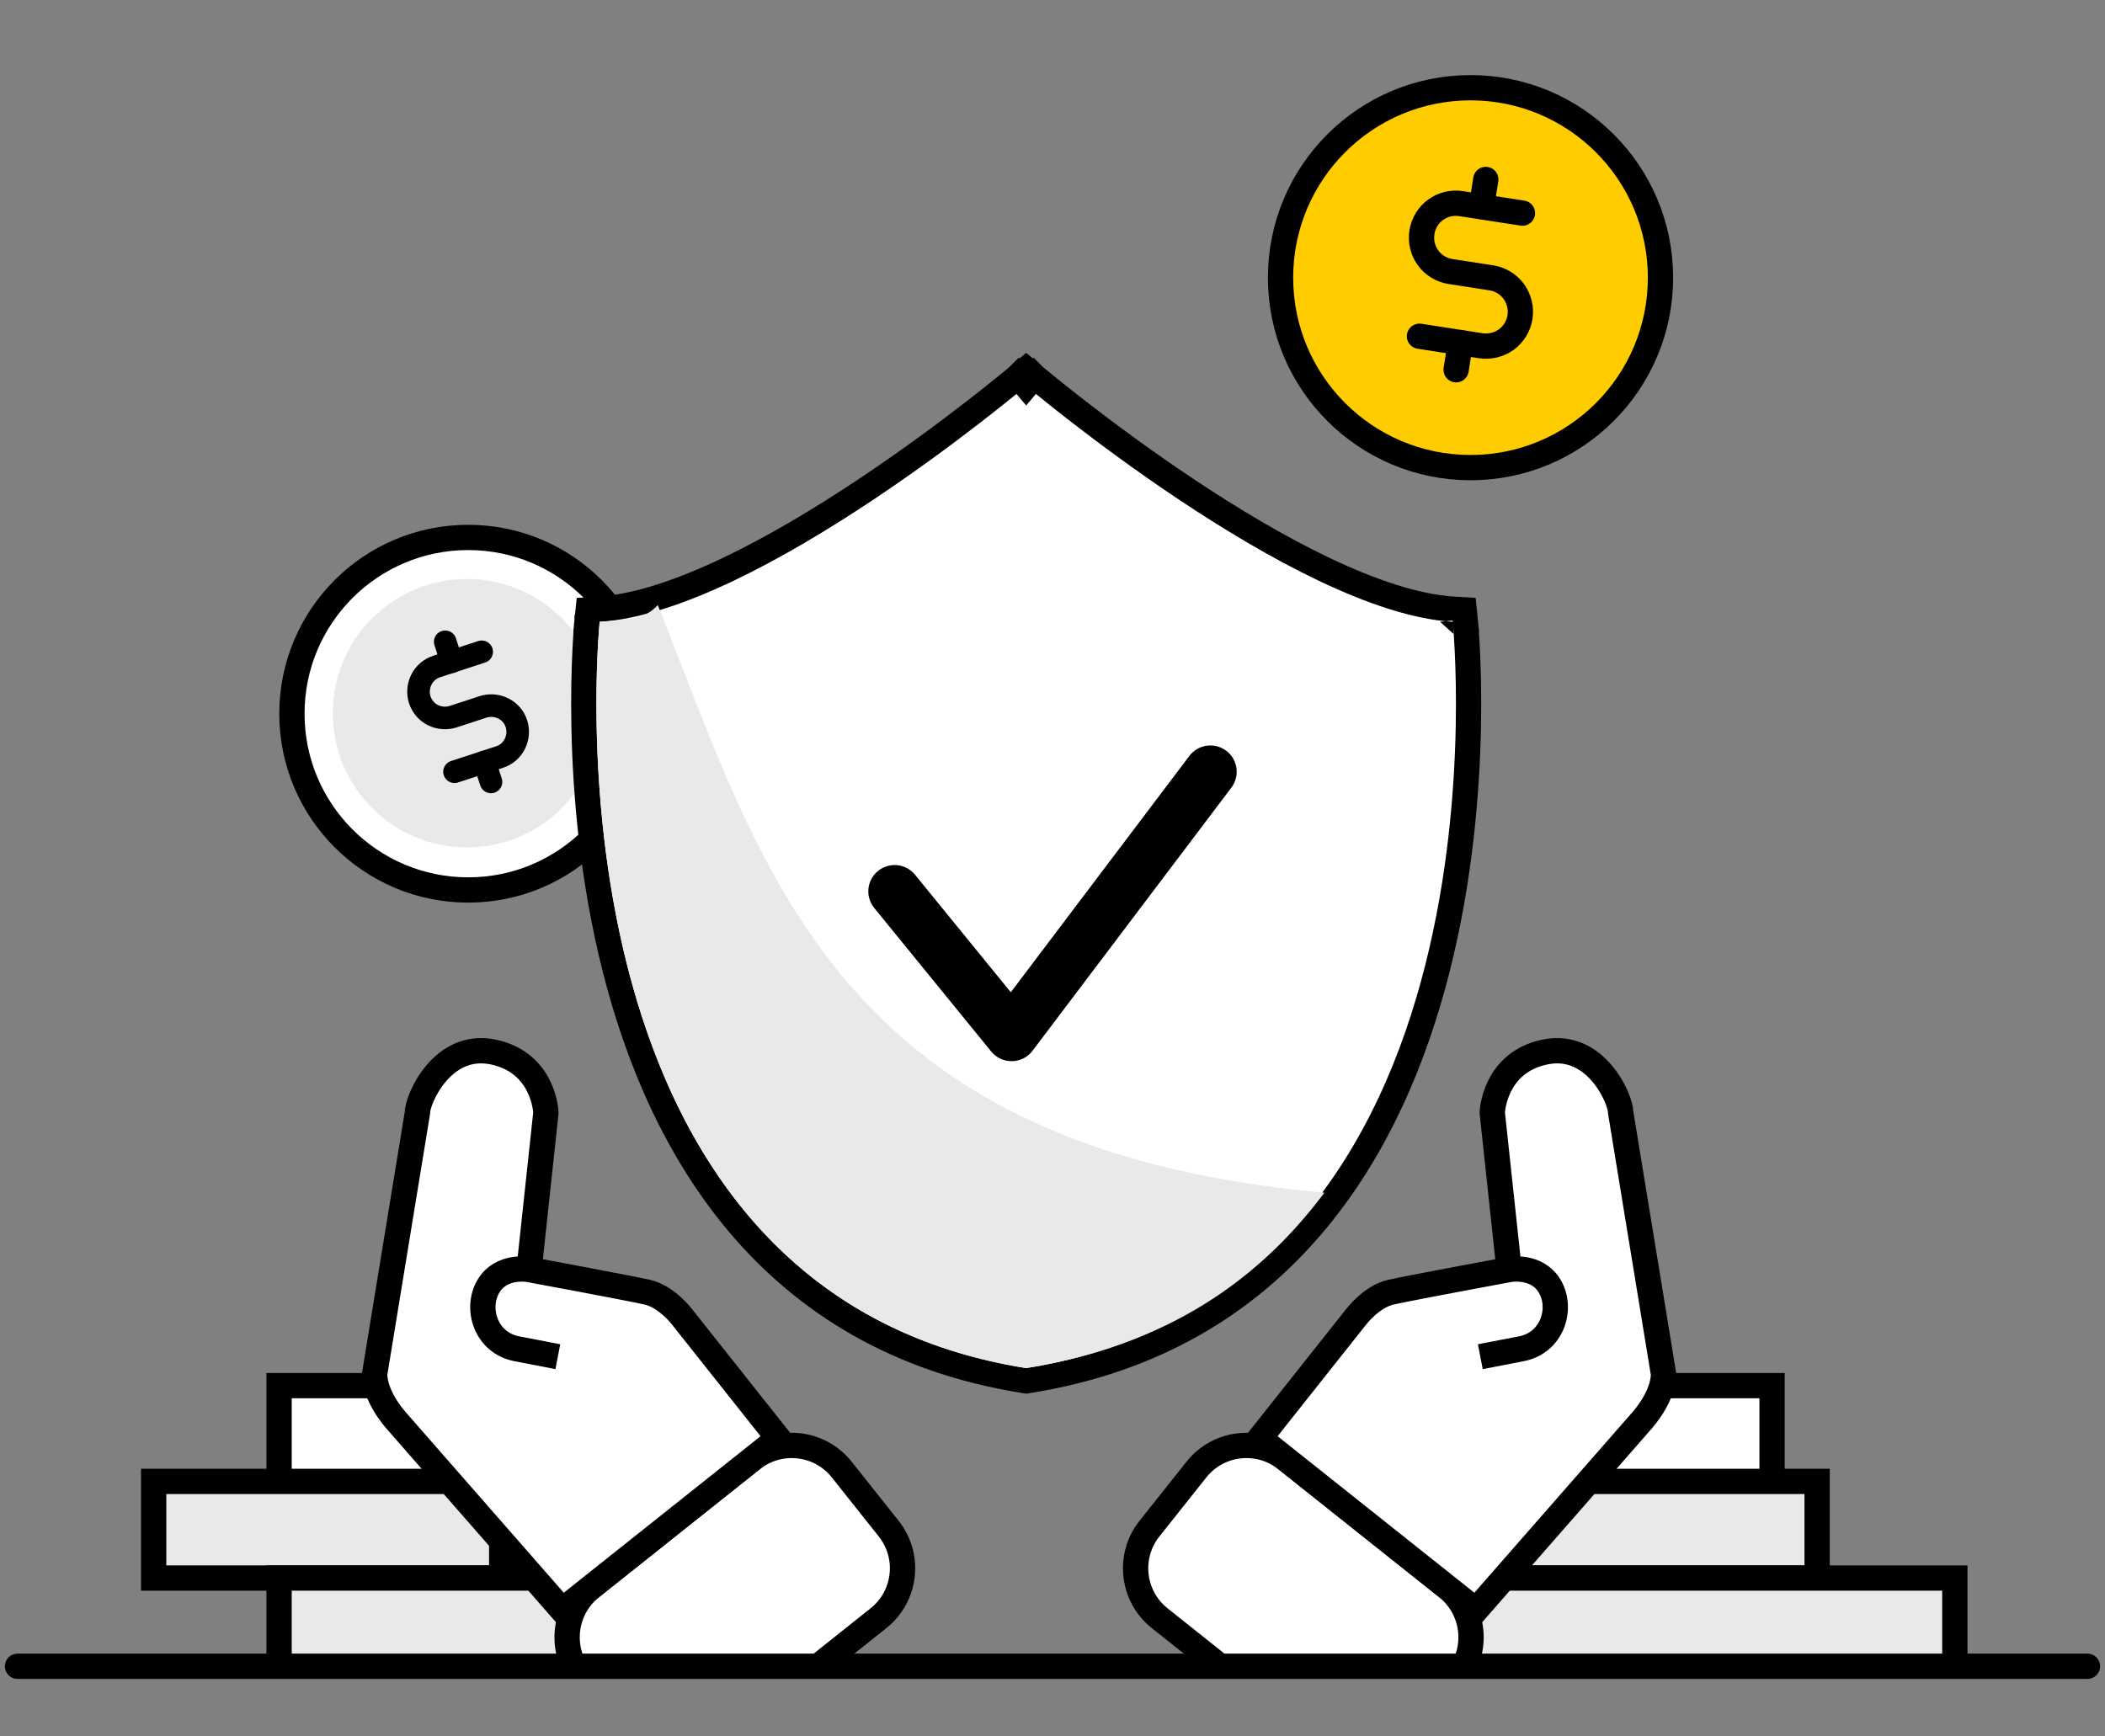
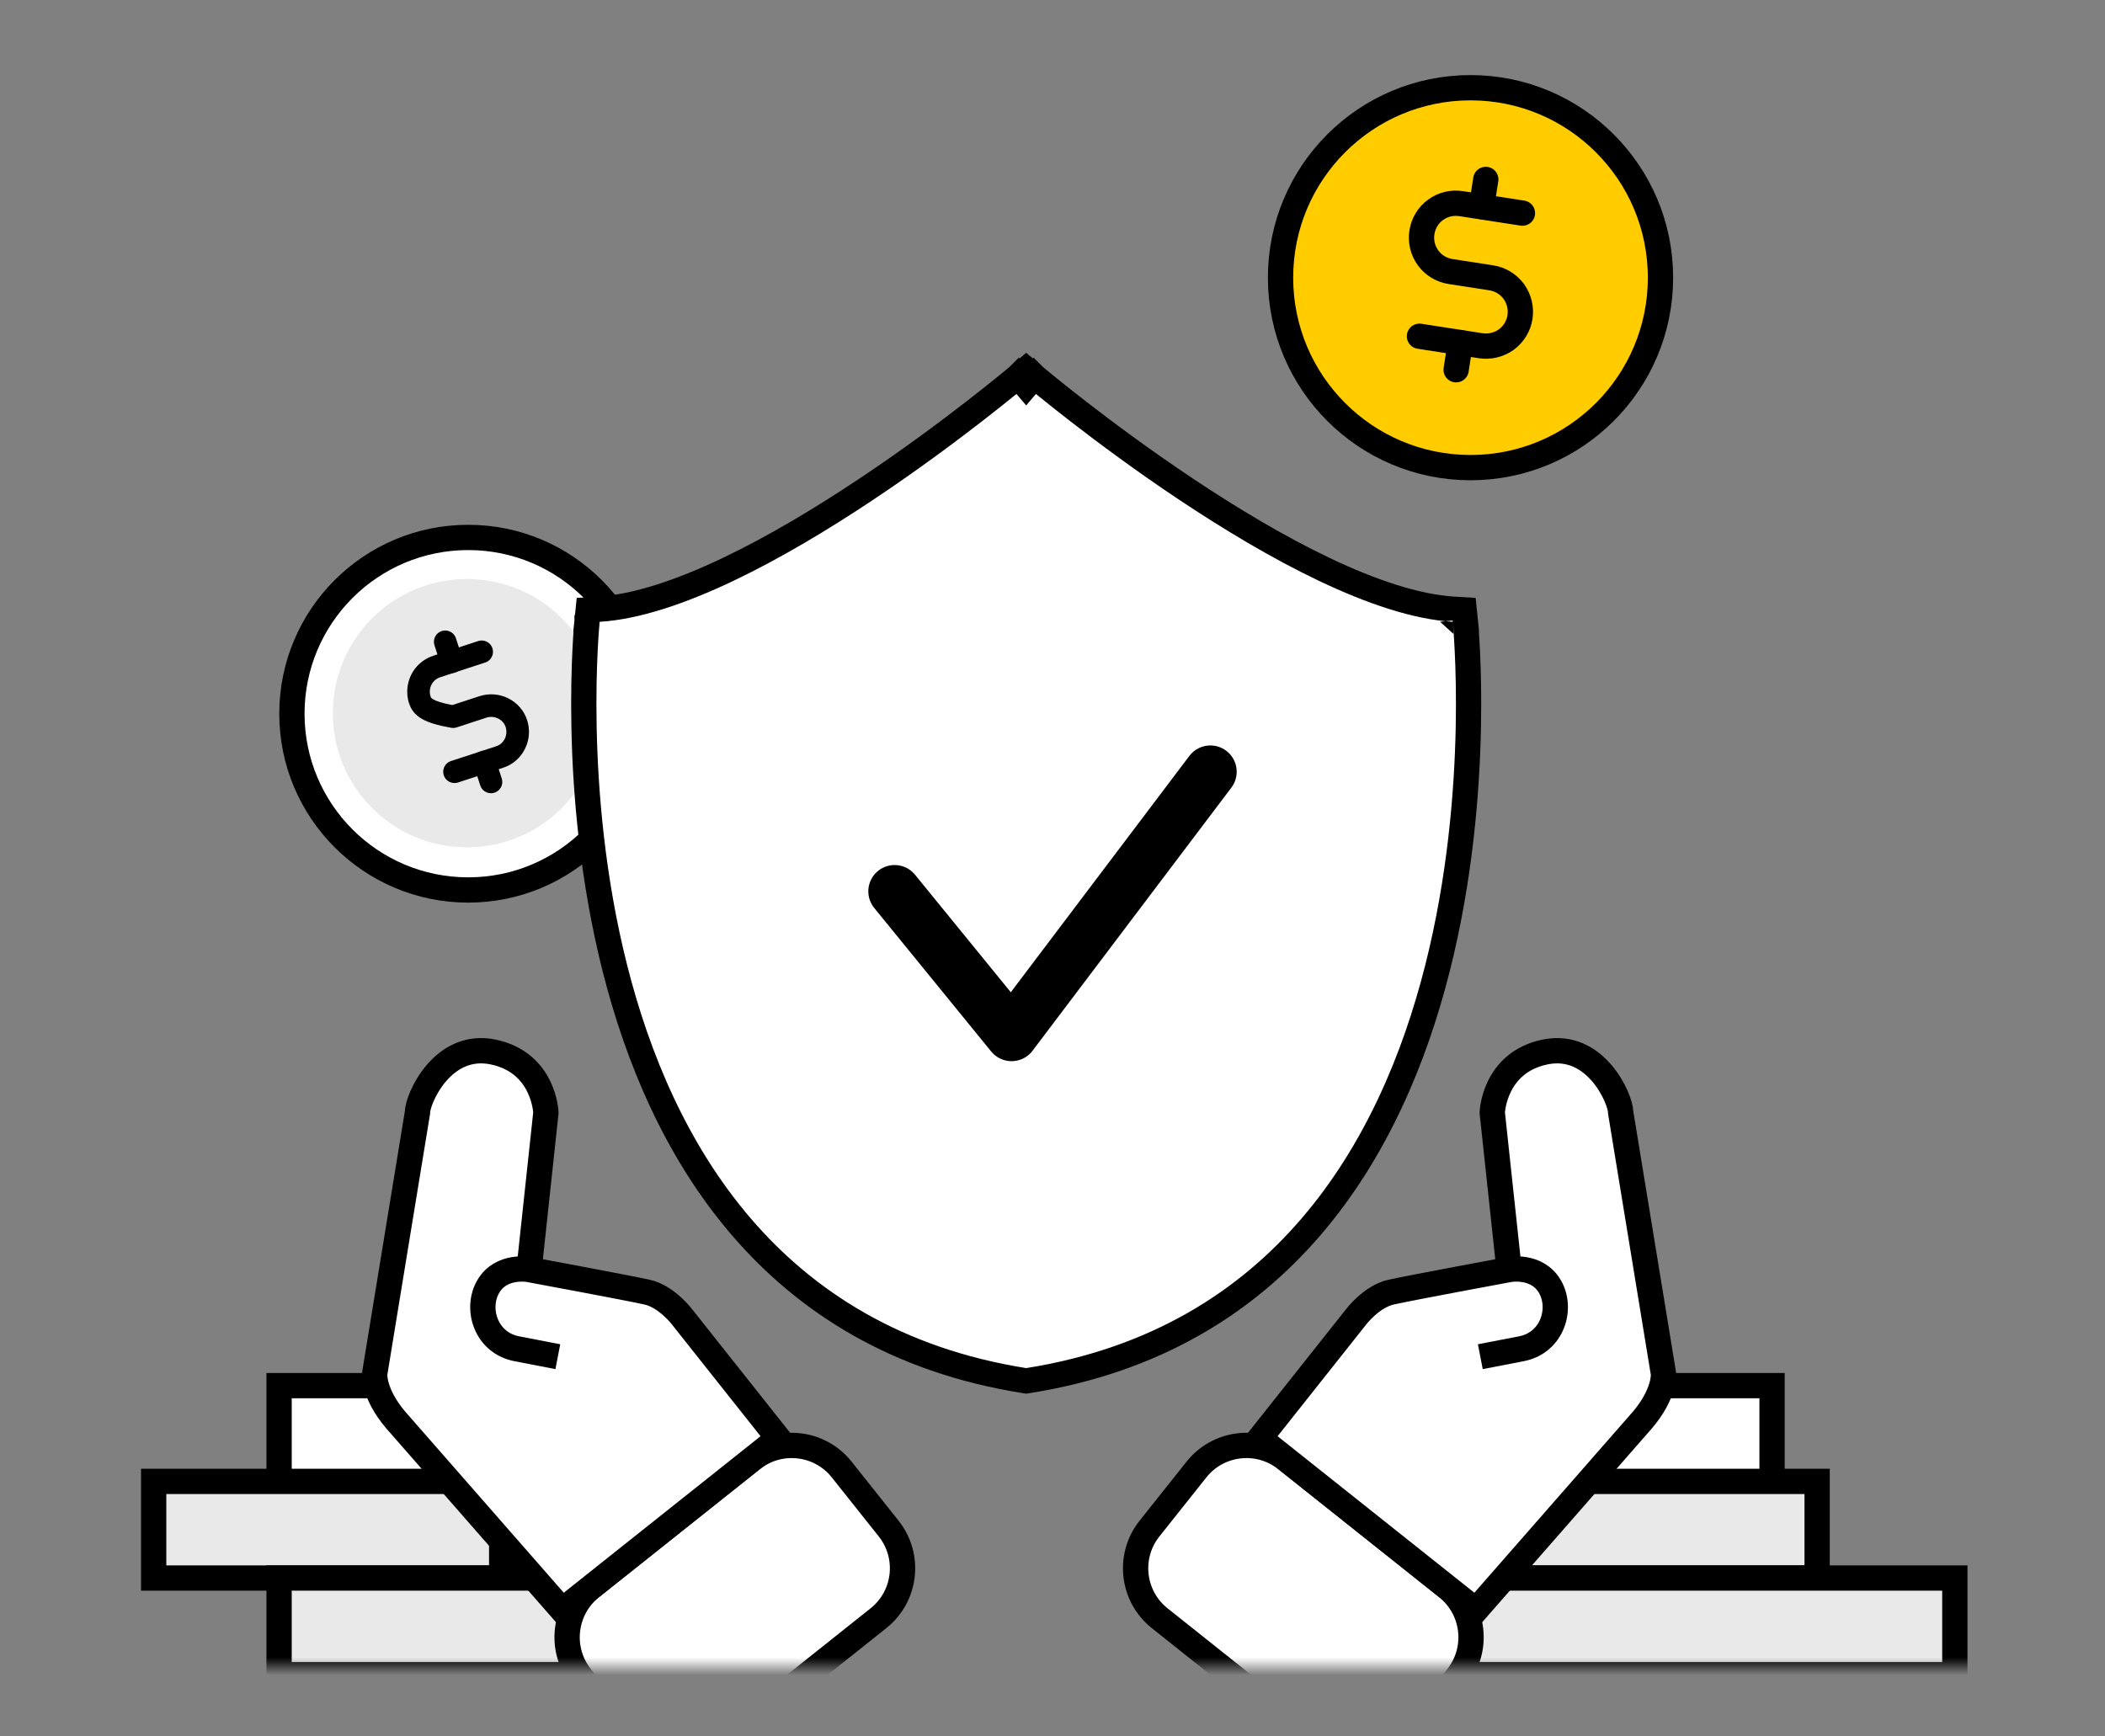
<svg xmlns="http://www.w3.org/2000/svg" width="120" height="99" viewBox="0 0 120 99" fill="none">
  <rect x="0" y="0" width="120" height="99" fill="#808080" stroke="none" />
  <g clip-path="url(#clip0_1_57)">
    <mask id="mask0_1_57" style="mask-type:alpha" maskUnits="userSpaceOnUse" x="-1" y="0" width="121" height="95">
      <rect x="-1" width="121" height="95" fill="#C4C4C4" />
    </mask>
    <g mask="url(#mask0_1_57)">
      <path d="M26.69 51.381C32.594 51.381 37.38 46.595 37.38 40.691C37.38 34.787 32.594 30.001 26.69 30.001C20.786 30.001 16 34.787 16 40.691C16 46.595 20.786 51.381 26.69 51.381Z" fill="white" />
      <path d="M26.691 50.741C32.241 50.741 36.741 46.242 36.741 40.691C36.741 35.141 32.241 30.641 26.691 30.641C21.14 30.641 16.641 35.141 16.641 40.691C16.641 46.242 21.14 50.741 26.691 50.741Z" fill="white" stroke="black" stroke-width="1.441" />
      <path d="M26.621 48.311C30.846 48.311 34.271 44.886 34.271 40.661C34.271 36.436 30.846 33.011 26.621 33.011C22.396 33.011 18.971 36.436 18.971 40.661C18.971 44.886 22.396 48.311 26.621 48.311Z" fill="#E9E9E9" />
      <path d="M25.38 36.591L25.75 37.731" stroke="black" stroke-width="1.287" stroke-linecap="round" stroke-linejoin="round" />
      <path d="M27.62 43.441L27.99 44.581" stroke="black" stroke-width="1.287" stroke-linecap="round" stroke-linejoin="round" />
-       <path d="M25.91 44.001L28.48 43.161C28.86 43.041 29.17 42.771 29.35 42.411C29.53 42.051 29.56 41.641 29.44 41.261C29.32 40.881 29.05 40.571 28.69 40.391C28.33 40.211 27.92 40.181 27.54 40.301L25.83 40.861C25.45 40.981 25.04 40.951 24.68 40.771C24.32 40.591 24.06 40.281 23.93 39.901C23.81 39.521 23.84 39.111 24.02 38.751C24.2 38.391 24.51 38.131 24.89 38.001L27.46 37.161" stroke="black" stroke-width="1.287" stroke-linecap="round" stroke-linejoin="round" />
+       <path d="M25.91 44.001L28.48 43.161C28.86 43.041 29.17 42.771 29.35 42.411C29.53 42.051 29.56 41.641 29.44 41.261C29.32 40.881 29.05 40.571 28.69 40.391C28.33 40.211 27.92 40.181 27.54 40.301L25.83 40.861C24.32 40.591 24.06 40.281 23.93 39.901C23.81 39.521 23.84 39.111 24.02 38.751C24.2 38.391 24.51 38.131 24.89 38.001L27.46 37.161" stroke="black" stroke-width="1.287" stroke-linecap="round" stroke-linejoin="round" />
      <path d="M83.83 26.661C89.811 26.661 94.66 21.812 94.66 15.831C94.66 9.85 89.811 5.001 83.83 5.001C77.849 5.001 73 9.85 73 15.831C73 21.812 77.849 26.661 83.83 26.661Z" fill="#FFCC00" stroke="black" stroke-width="1.441" />
      <path d="M84.7 10.231L84.46 11.781" stroke="black" stroke-width="1.441" stroke-linecap="round" stroke-linejoin="round" />
      <path d="M83.25 19.531L83.01 21.081" stroke="black" stroke-width="1.441" stroke-linecap="round" stroke-linejoin="round" />
      <path d="M80.92 19.171L84.41 19.711C84.92 19.791 85.45 19.661 85.87 19.361C86.29 19.051 86.57 18.591 86.65 18.081C86.73 17.571 86.6 17.041 86.3 16.621C85.99 16.201 85.53 15.921 85.02 15.841L82.69 15.481C82.18 15.401 81.71 15.121 81.41 14.701C81.1 14.281 80.98 13.751 81.06 13.241C81.14 12.731 81.42 12.261 81.84 11.961C82.26 11.651 82.79 11.531 83.3 11.611L86.79 12.151" stroke="black" stroke-width="1.441" stroke-linecap="round" stroke-linejoin="round" />
      <path d="M35.18 79H15.91V84.51H35.18V79Z" fill="white" stroke="black" stroke-width="1.441" />
      <path d="M28.6 84.46H8.76V89.97H28.6V84.46Z" fill="#E9E9E9" stroke="black" stroke-width="1.441" />
      <path d="M35.18 89.97H15.91V95.48H35.18V89.97Z" fill="#E9E9E9" stroke="black" stroke-width="1.441" />
      <path d="M101.02 79H81.75V84.51H101.02V79Z" fill="white" stroke="black" stroke-width="1.441" />
      <path d="M103.589 84.46H84.319V89.97H103.589V84.46Z" fill="#E9E9E9" stroke="black" stroke-width="1.441" />
      <path d="M111.44 89.97H82.49V95.48H111.44V89.97Z" fill="#E9E9E9" stroke="black" stroke-width="1.441" />
      <path d="M58.5 22.001L58.035 21.451L58.035 21.451L58.033 21.453L58.025 21.459L57.993 21.486C57.965 21.51 57.923 21.546 57.867 21.592C57.754 21.685 57.588 21.823 57.372 21.998C56.941 22.349 56.315 22.851 55.533 23.456C53.971 24.667 51.795 26.286 49.34 27.921C46.883 29.557 44.158 31.201 41.496 32.468C38.822 33.74 36.269 34.604 34.141 34.733L33.531 34.77L33.469 35.378L34.185 35.451C33.469 35.378 33.469 35.378 33.469 35.379L33.468 35.38L33.468 35.387L33.466 35.409C33.464 35.429 33.461 35.458 33.458 35.495C33.451 35.571 33.441 35.681 33.43 35.824C33.408 36.11 33.379 36.528 33.353 37.06C33.3 38.123 33.257 39.644 33.294 41.482C33.368 45.155 33.764 50.11 35.057 55.217C37.64 65.425 43.861 76.4 58.387 78.712L58.5 78.73L58.613 78.712C73.139 76.4 79.36 65.425 81.943 55.217C83.236 50.11 83.632 45.155 83.706 41.482C83.743 39.644 83.7 38.123 83.647 37.06C83.621 36.528 83.592 36.11 83.57 35.824C83.559 35.681 83.549 35.571 83.542 35.495C83.539 35.458 83.536 35.429 83.534 35.409L83.532 35.387L83.531 35.38L83.531 35.379C83.531 35.378 83.531 35.378 82.815 35.451L83.531 35.378L83.469 34.77L82.859 34.733C80.731 34.604 78.178 33.74 75.504 32.468C72.842 31.201 70.117 29.557 67.66 27.921C65.205 26.286 63.029 24.667 61.467 23.456C60.686 22.851 60.059 22.349 59.628 21.998C59.412 21.823 59.246 21.685 59.133 21.592C59.077 21.546 59.035 21.51 59.007 21.486L58.975 21.459L58.967 21.453L58.965 21.451L58.965 21.451L58.5 22.001ZM58.5 22.001L58.035 21.451L58.5 21.058L58.965 21.451L58.5 22.001Z" fill="white" stroke="black" stroke-width="1.44" />
-       <path fill-rule="evenodd" clip-rule="evenodd" d="M34 40.104V40.109C34 50.408 36.403 74.484 58.5 78.001C67.566 76.558 72.5 72 75.5 68C47.5 65.5 43.5 49.5 37.5 34.5C37 35 36.658 35.301 34.185 35.451C34.185 35.451 34 37.247 34 40.104Z" fill="#E9E9E9" />
      <path d="M51 50.819L57.667 59.001L69 44.001" stroke="black" stroke-width="3" stroke-linecap="round" stroke-linejoin="round" />
      <path d="M33.12 95.61L35.8 98.98C37.05 100.55 39.34 100.81 40.91 99.56L50.08 92.26C51.65 91.01 51.91 88.72 50.66 87.15L47.98 83.78C46.73 82.21 44.44 81.95 42.87 83.2L33.7 90.5C32.13 91.75 31.87 94.04 33.12 95.61Z" fill="white" stroke="black" stroke-width="1.443" stroke-miterlimit="10" />
      <path d="M30.16 72.38L31.12 63.44C31.12 63.44 31.03 60.59 28.12 59.98C25.21 59.37 23.79 62.69 23.8 63.42L21.36 78.32C21.36 78.32 21.26 79.43 22.56 80.96L32.05 91.8L44.37 82L38.89 75.09C38.89 75.09 38.01 73.92 36.89 73.67C35.77 73.42 30.16 72.38 30.16 72.38C30.16 72.38 28.58 72.08 27.84 73.34C27.1 74.59 27.68 76.56 29.47 76.9L31.8 77.35" fill="white" />
      <path d="M30.16 72.38L31.12 63.44C31.12 63.44 31.03 60.59 28.12 59.98C25.21 59.37 23.79 62.69 23.8 63.42L21.36 78.32C21.36 78.32 21.26 79.43 22.56 80.96L32.05 91.8L44.37 82L38.89 75.09C38.89 75.09 38.01 73.92 36.89 73.67C35.77 73.42 30.16 72.38 30.16 72.38ZM30.16 72.38C30.16 72.38 28.58 72.08 27.84 73.34C27.1 74.59 27.68 76.56 29.47 76.9L31.8 77.35" stroke="black" stroke-width="1.443" stroke-miterlimit="10" />
      <path d="M83.069 95.61L80.389 98.98C79.139 100.55 76.849 100.81 75.279 99.56L66.109 92.26C64.539 91.01 64.279 88.72 65.529 87.15L68.209 83.78C69.459 82.21 71.749 81.95 73.319 83.2L82.489 90.5C84.059 91.75 84.319 94.04 83.069 95.61Z" fill="white" stroke="black" stroke-width="1.443" stroke-miterlimit="10" />
      <path d="M86.029 72.38L85.069 63.44C85.069 63.44 85.159 60.59 88.069 59.98C90.979 59.37 92.399 62.69 92.389 63.42L94.829 78.32C94.829 78.32 94.929 79.43 93.629 80.96L84.139 91.8L71.819 82L77.299 75.09C77.299 75.09 78.179 73.92 79.299 73.67C80.419 73.42 86.029 72.38 86.029 72.38C86.029 72.38 87.609 72.08 88.349 73.34C89.089 74.59 88.509 76.56 86.719 76.9L84.389 77.35" fill="white" />
      <path d="M86.029 72.38L85.069 63.44C85.069 63.44 85.159 60.59 88.069 59.98C90.979 59.37 92.399 62.69 92.389 63.42L94.829 78.32C94.829 78.32 94.929 79.43 93.629 80.96L84.139 91.8L71.819 82L77.299 75.09C77.299 75.09 78.179 73.92 79.299 73.67C80.419 73.42 86.029 72.38 86.029 72.38ZM86.029 72.38C86.029 72.38 87.609 72.08 88.349 73.34C89.089 74.59 88.509 76.56 86.719 76.9L84.389 77.35" stroke="black" stroke-width="1.443" stroke-miterlimit="10" />
    </g>
-     <path d="M1 95H119" stroke="black" stroke-width="1.441" stroke-linecap="round" />
  </g>
  <defs>
    <clipPath id="clip0_1_57">
      <rect width="120" height="99" fill="white" />
    </clipPath>
  </defs>
</svg>